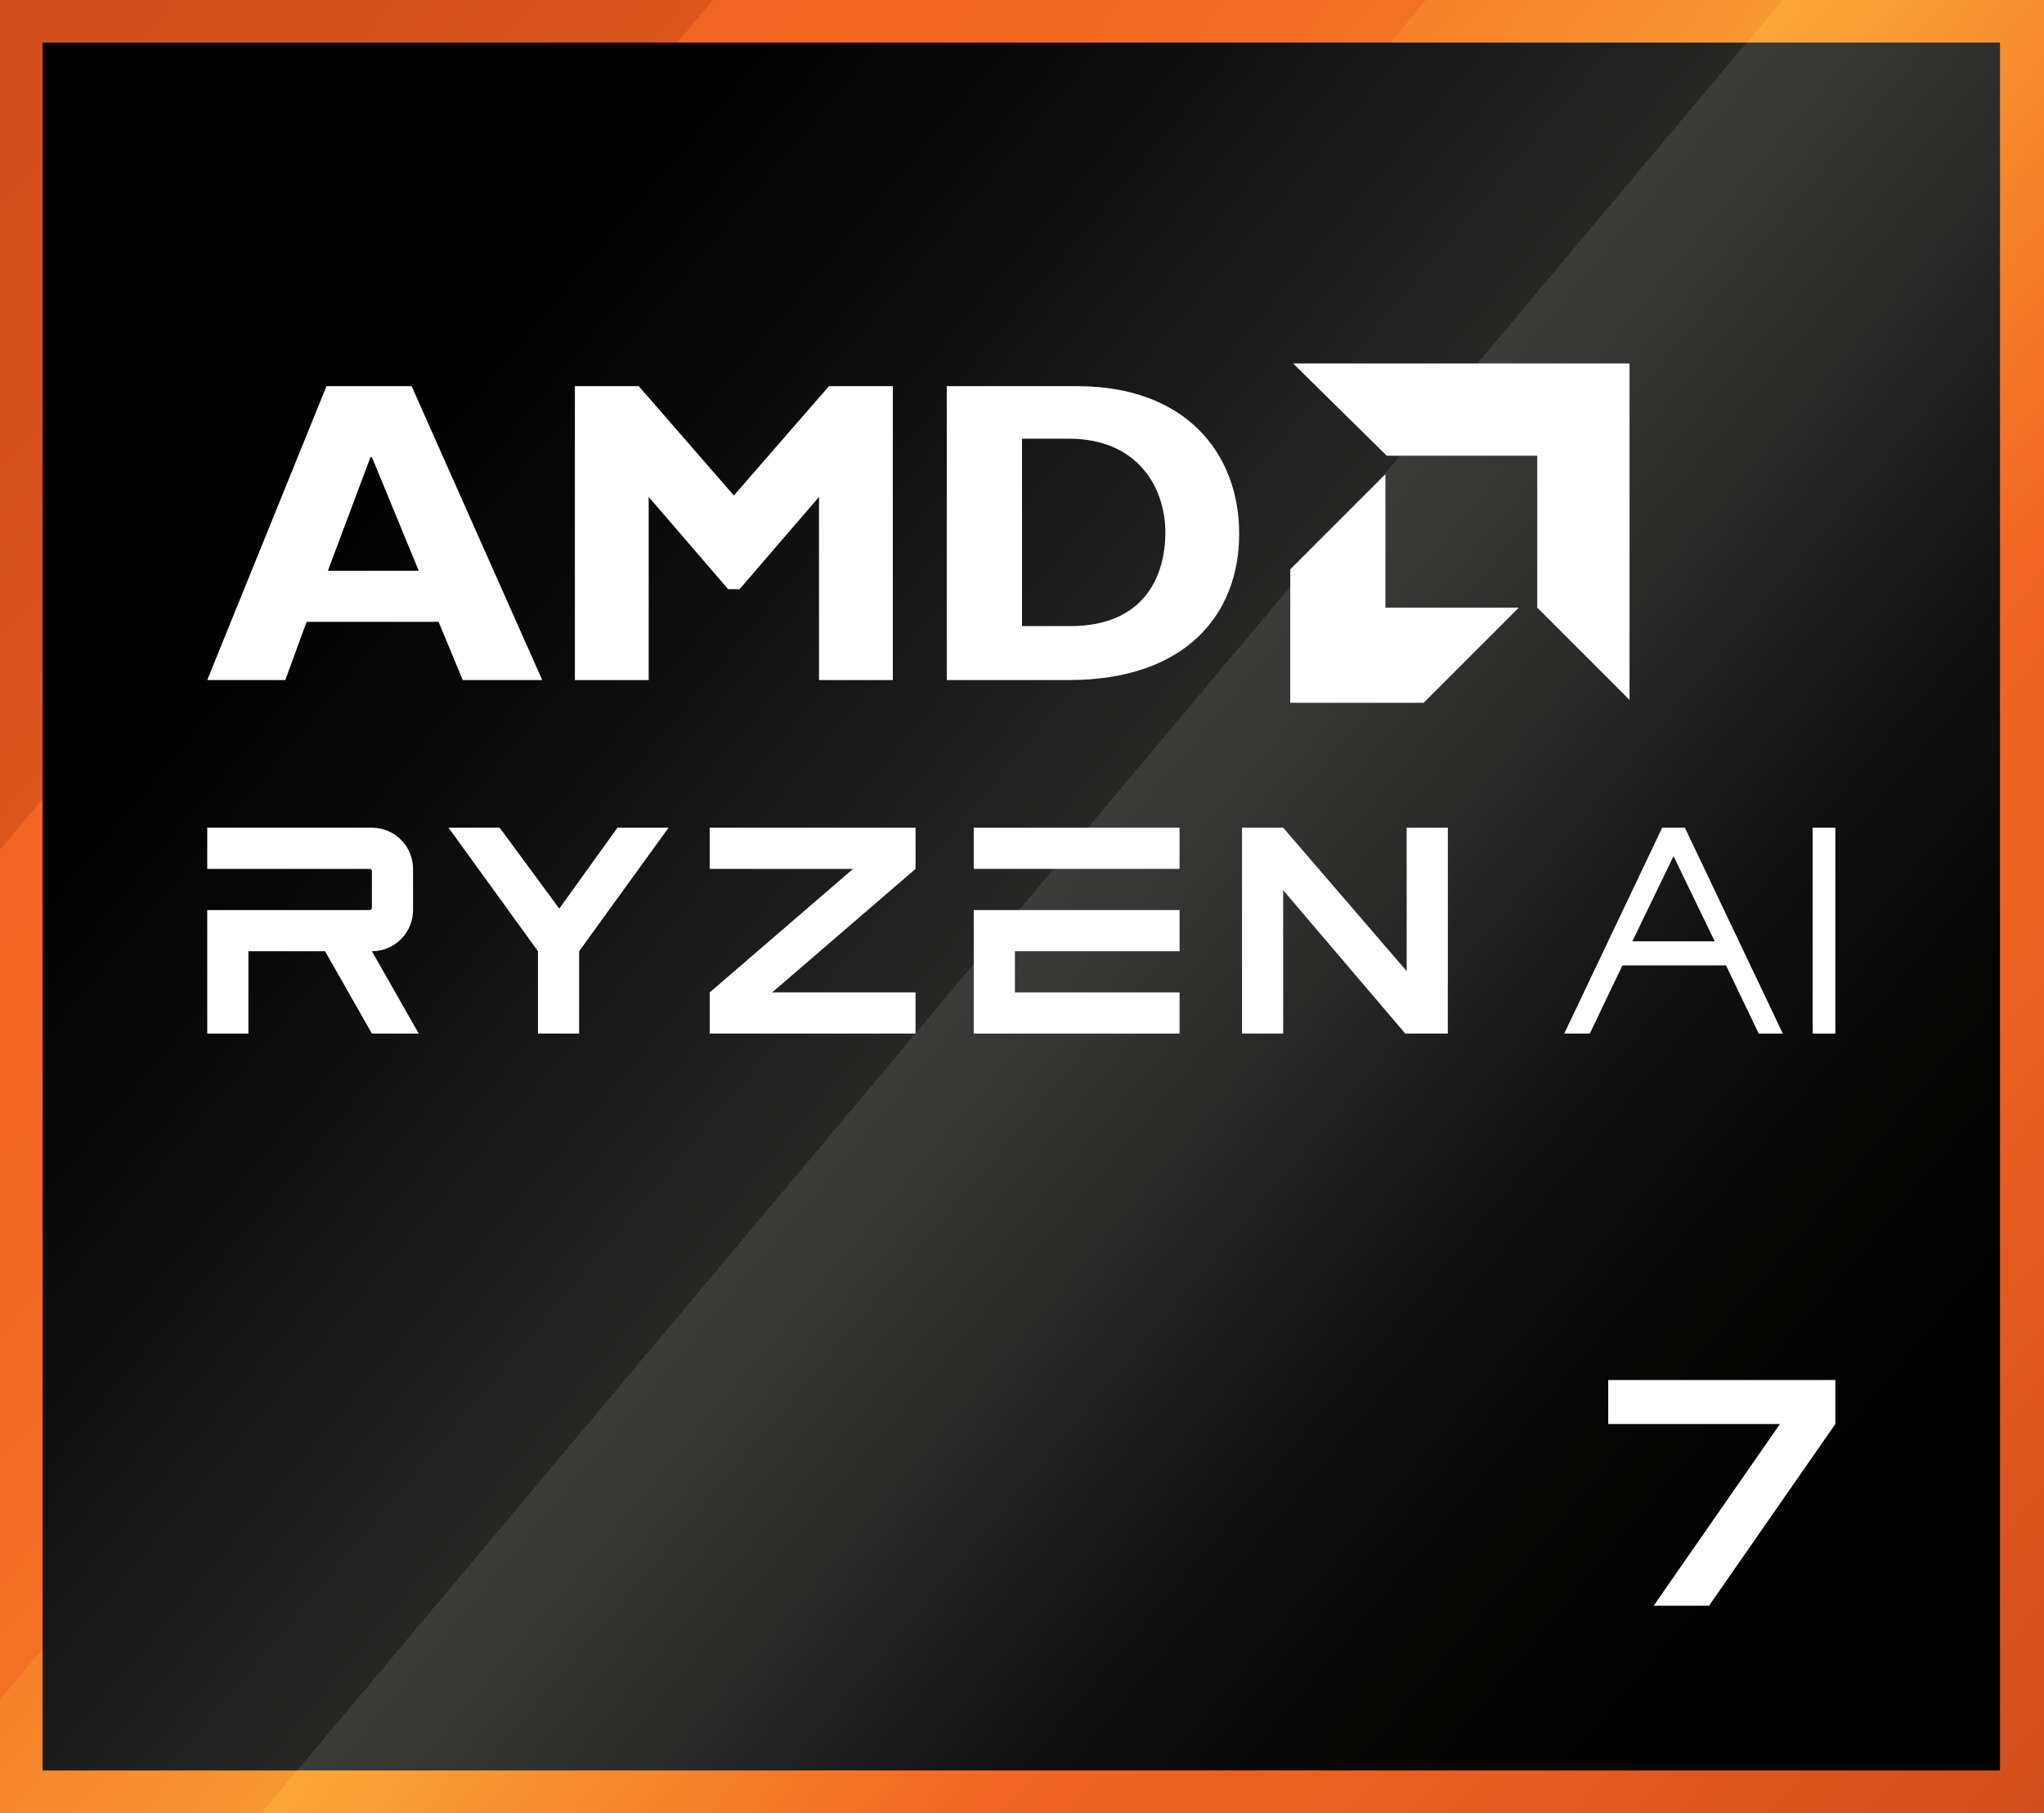
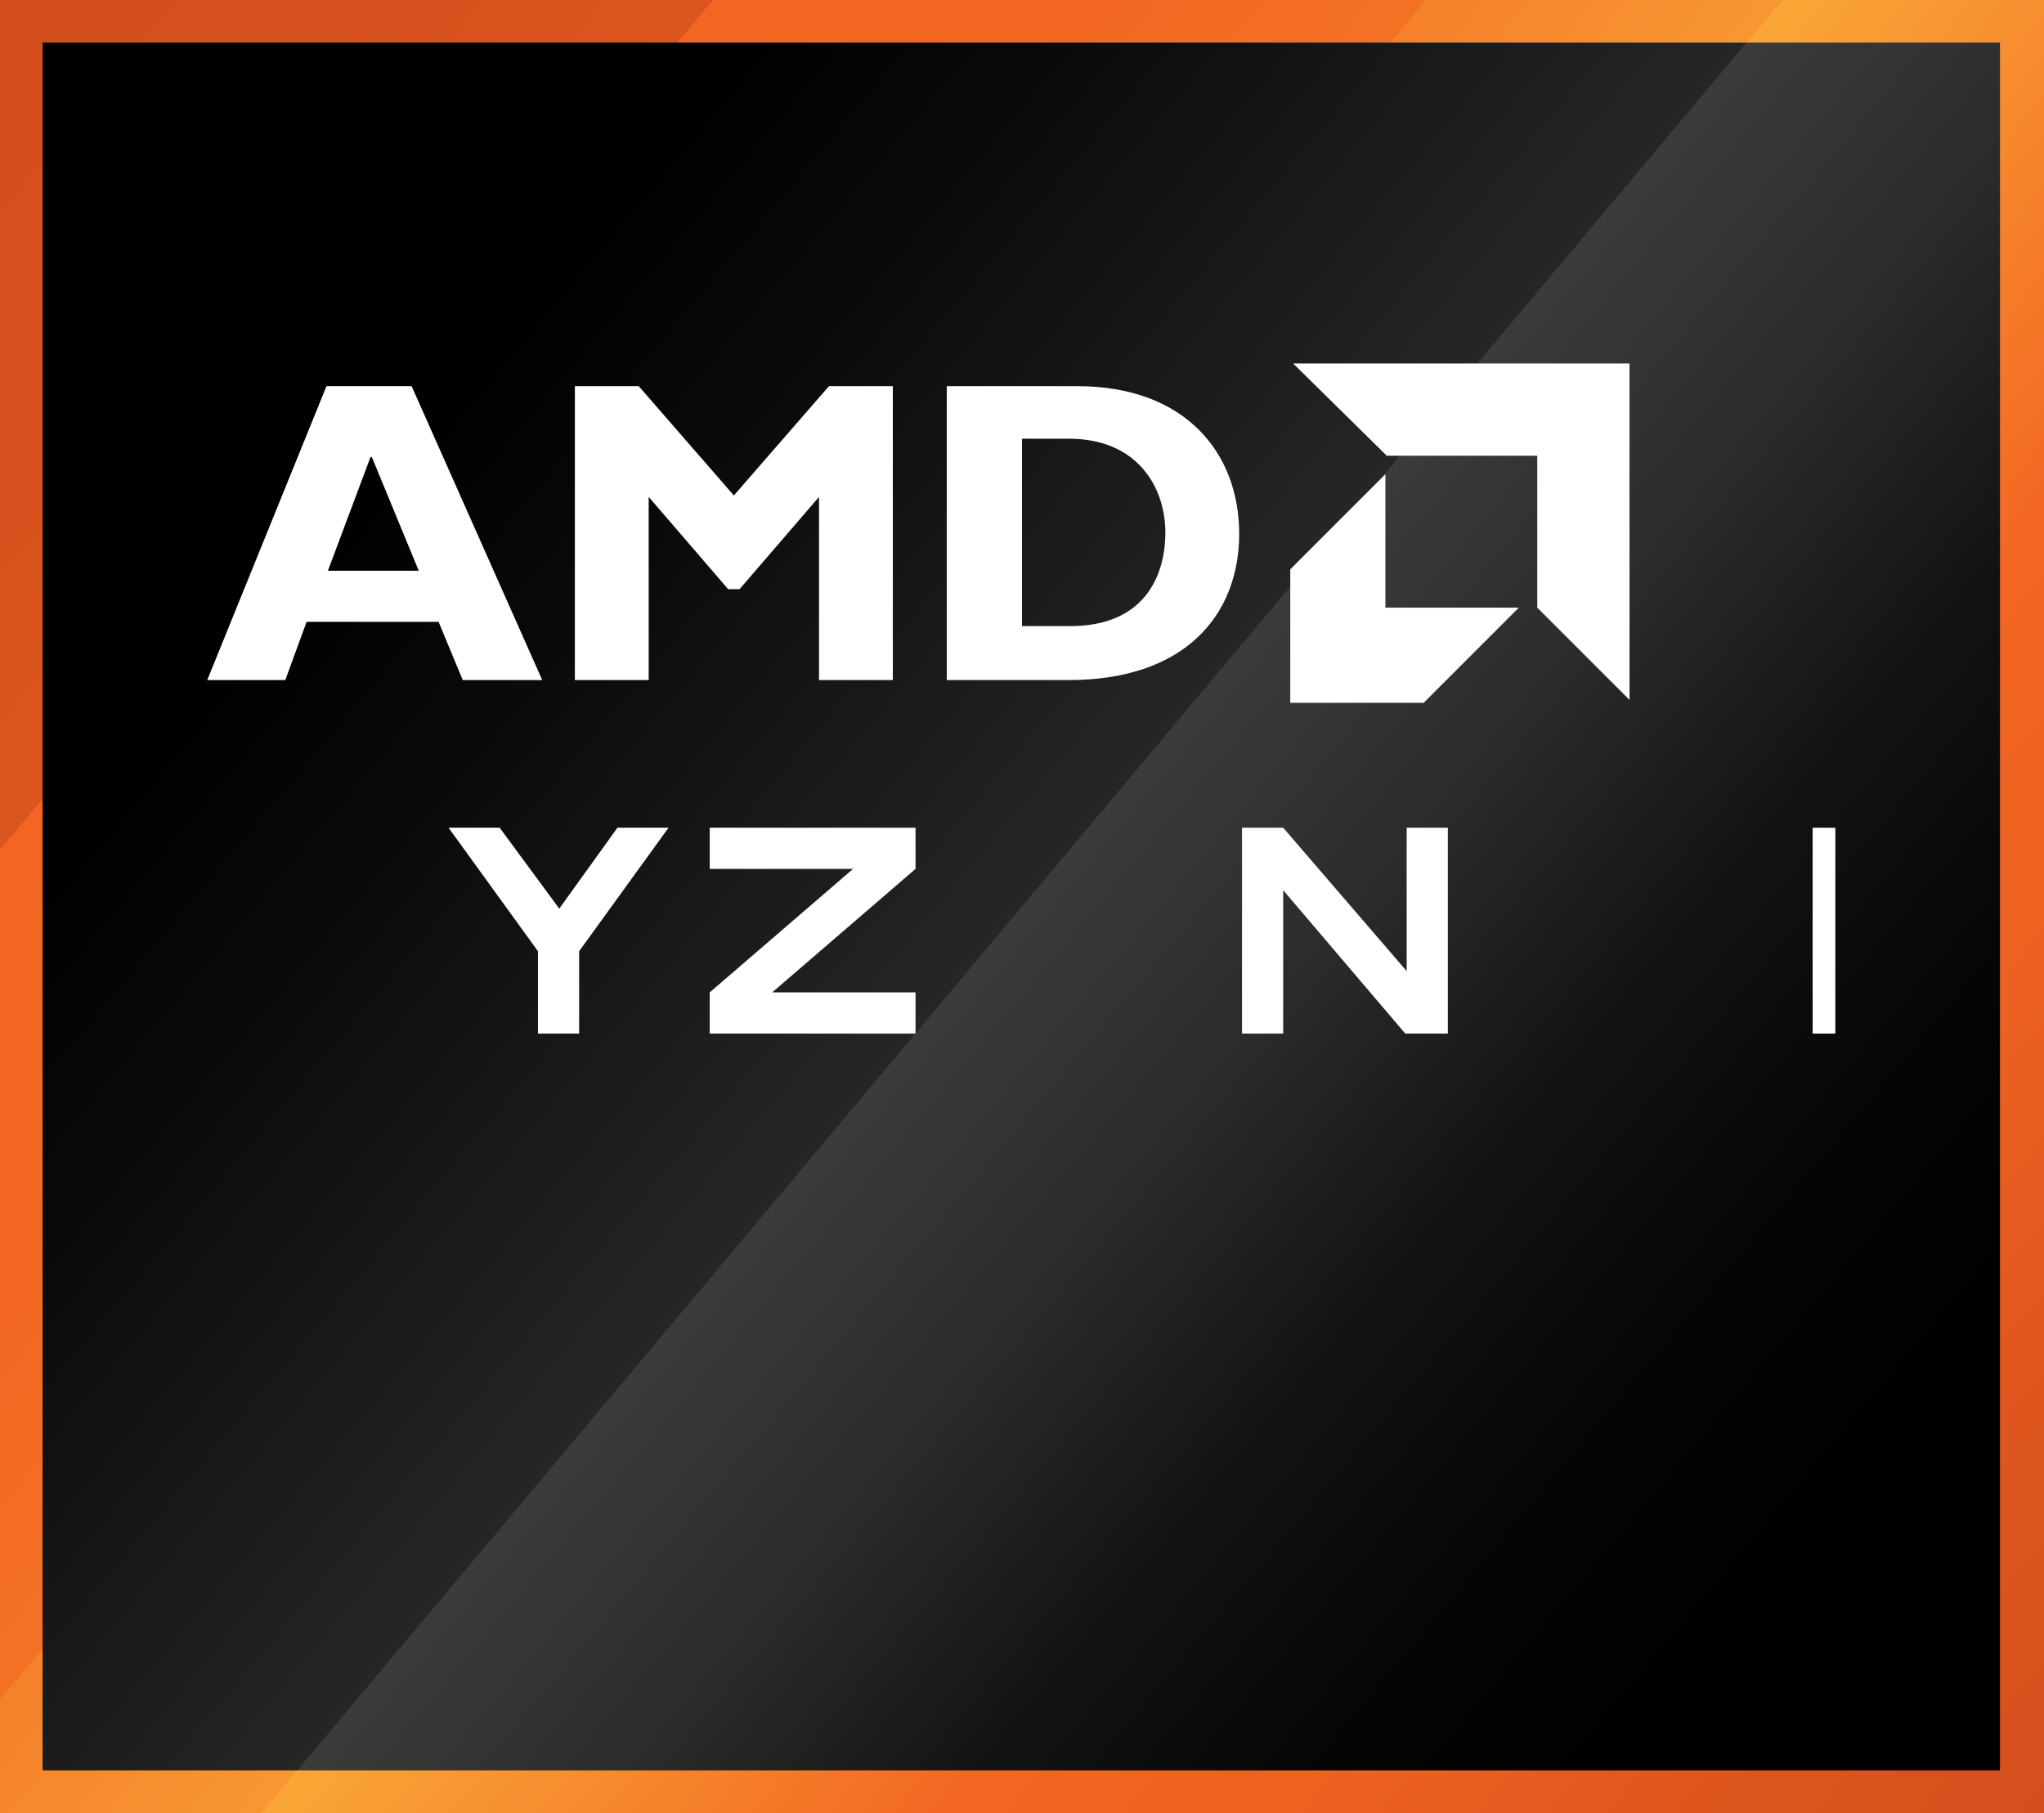
<svg xmlns="http://www.w3.org/2000/svg" id="Layer_1" data-name="Layer 1" version="1.1" viewBox="0 0 144 127.7">
  <rect x="0" y="0" width="144" height="127.7" fill="#333333" stroke="none" />
  <defs>
    <style>
      .cls-1 {
        fill: url(#linear-gradient);
      }

      .cls-1, .cls-2, .cls-3 {
        stroke-width: 0px;
      }

      .cls-2 {
        fill: url(#linear-gradient-2);
      }

      .cls-3 {
        fill: #fff;
      }
    </style>
    <linearGradient id="linear-gradient" x1="-1.7" y1="2" x2="145.7" y2="125.7" gradientUnits="userSpaceOnUse">
      <stop offset="0" stop-color="#d34f1d" />
      <stop offset=".1" stop-color="#d4501d" />
      <stop offset=".2" stop-color="#db551e" />
      <stop offset=".2" stop-color="#e75d20" />
      <stop offset=".2" stop-color="#f26522" />
      <stop offset=".3" stop-color="#f26722" />
      <stop offset=".4" stop-color="#f37125" />
      <stop offset=".4" stop-color="#f5812b" />
      <stop offset=".5" stop-color="#f89732" />
      <stop offset=".5" stop-color="#faa737" />
      <stop offset=".7" stop-color="#f26522" />
      <stop offset=".8" stop-color="#ec6121" />
      <stop offset=".9" stop-color="#de561e" />
      <stop offset="1" stop-color="#d34f1d" />
    </linearGradient>
    <linearGradient id="linear-gradient-2" x1="1.5" y1="4.8" x2="142.4" y2="123" gradientUnits="userSpaceOnUse">
      <stop offset=".2" stop-color="#000" />
      <stop offset=".3" stop-color="#0a0a0a" />
      <stop offset=".5" stop-color="#262625" />
      <stop offset=".5" stop-color="#3b3b3a" />
      <stop offset=".6" stop-color="#2b2b2a" />
      <stop offset=".7" stop-color="#131313" />
      <stop offset=".8" stop-color="#050504" />
      <stop offset=".9" stop-color="#000" />
    </linearGradient>
  </defs>
  <g>
    <rect class="cls-1" width="144" height="127.7" />
    <rect class="cls-2" x="3" y="3" width="137.9" height="121.7" />
    <g>
      <g>
        <g>
          <g>
            <path class="cls-3" d="M38.2,47.9h-5.6s-1.7-4.1-1.7-4.1h-9.3s-1.5,4.1-1.5,4.1h-5.5s8.4-20.7,8.4-20.7h6s9.2,20.7,9.2,20.7ZM26.1,32.2l-3,8h6.4s-3.3-8-3.3-8Z" />
            <path class="cls-3" d="M58.4,27.2h4.5v20.7h-5.2v-12.9l-5.6,6.5h-.8s-5.6-6.5-5.6-6.5v12.9h-5.2v-20.7h4.5s6.7,7.7,6.7,7.7l6.7-7.7Z" />
            <path class="cls-3" d="M75.9,27.2c7.6,0,11.4,4.7,11.4,10.4s-3.8,10.3-12,10.3h-8.6v-20.7h9.1ZM72,44.1h3.4c5.2,0,6.7-3.5,6.7-6.6s-1.9-6.6-6.8-6.6h-3.3s0,13.1,0,13.1Z" />
          </g>
          <g>
            <polygon class="cls-3" points="108.3 32.1 97.7 32.1 91.1 25.6 114.8 25.6 114.8 49.3 108.3 42.8 108.3 32.1" />
            <polygon class="cls-3" points="97.6 42.8 97.6 33.4 90.9 40.1 90.9 49.5 100.3 49.5 107 42.8 97.6 42.8" />
          </g>
        </g>
        <g>
          <polygon class="cls-3" points="50 61.2 60.1 61.2 50 69.9 50 72.8 64.5 72.8 64.5 69.9 54.4 69.9 64.5 61.2 64.5 58.3 50 58.3 50 61.2" />
          <polygon class="cls-3" points="39.4 64 35.2 58.3 31.6 58.3 37.9 67 37.9 72.8 40.8 72.8 40.8 67 47.1 58.3 43.5 58.3 39.4 64" />
          <g>
-             <rect class="cls-3" x="68.6" y="58.3" width="14.5" height="2.9" />
-             <polygon class="cls-3" points="68.6 64.1 68.6 72.8 83.1 72.8 83.1 69.9 71.5 69.9 71.5 67 83.1 67 83.1 64.1 68.6 64.1" />
-           </g>
-           <path class="cls-3" d="M17.5,67h5.4s3.3,5.8,3.3,5.8h3.3s-3.3-5.8-3.3-5.8h0c1.6,0,2.9-1.3,2.9-2.9v-2.9c0-1.6-1.3-2.9-2.9-2.9h-11.6s0,2.9,0,2.9h11.4c.1,0,.2,0,.2.2v2.5c0,.1,0,.2-.2.2h-11.4s0,2.9,0,2.9v5.8h2.9s0-5.8,0-5.8Z" />
+             </g>
          <polygon class="cls-3" points="99.1 58.3 99.1 68.4 90.4 58.3 87.5 58.3 87.5 72.8 90.4 72.8 90.4 62.7 99 72.8 102 72.8 102 58.3 99.1 58.3" />
        </g>
      </g>
      <g>
-         <path class="cls-3" d="M123.9,72.8l-2.3-4.8h-7.3l-2.3,4.8h-1.8l6.9-14.5h1.6l6.9,14.5h-1.8ZM115.1,66.3h5.7l-2.9-6-2.9,6Z" />
        <path class="cls-3" d="M127.7,58.3h1.6v14.5h-1.6v-14.5Z" />
      </g>
    </g>
  </g>
-   <polygon class="cls-3" points="113.3 97.2 113.3 100.3 125.4 100.3 116.5 113.1 120.4 113.1 129.3 100.3 129.3 100.3 129.3 97.2 113.3 97.2" />
</svg>